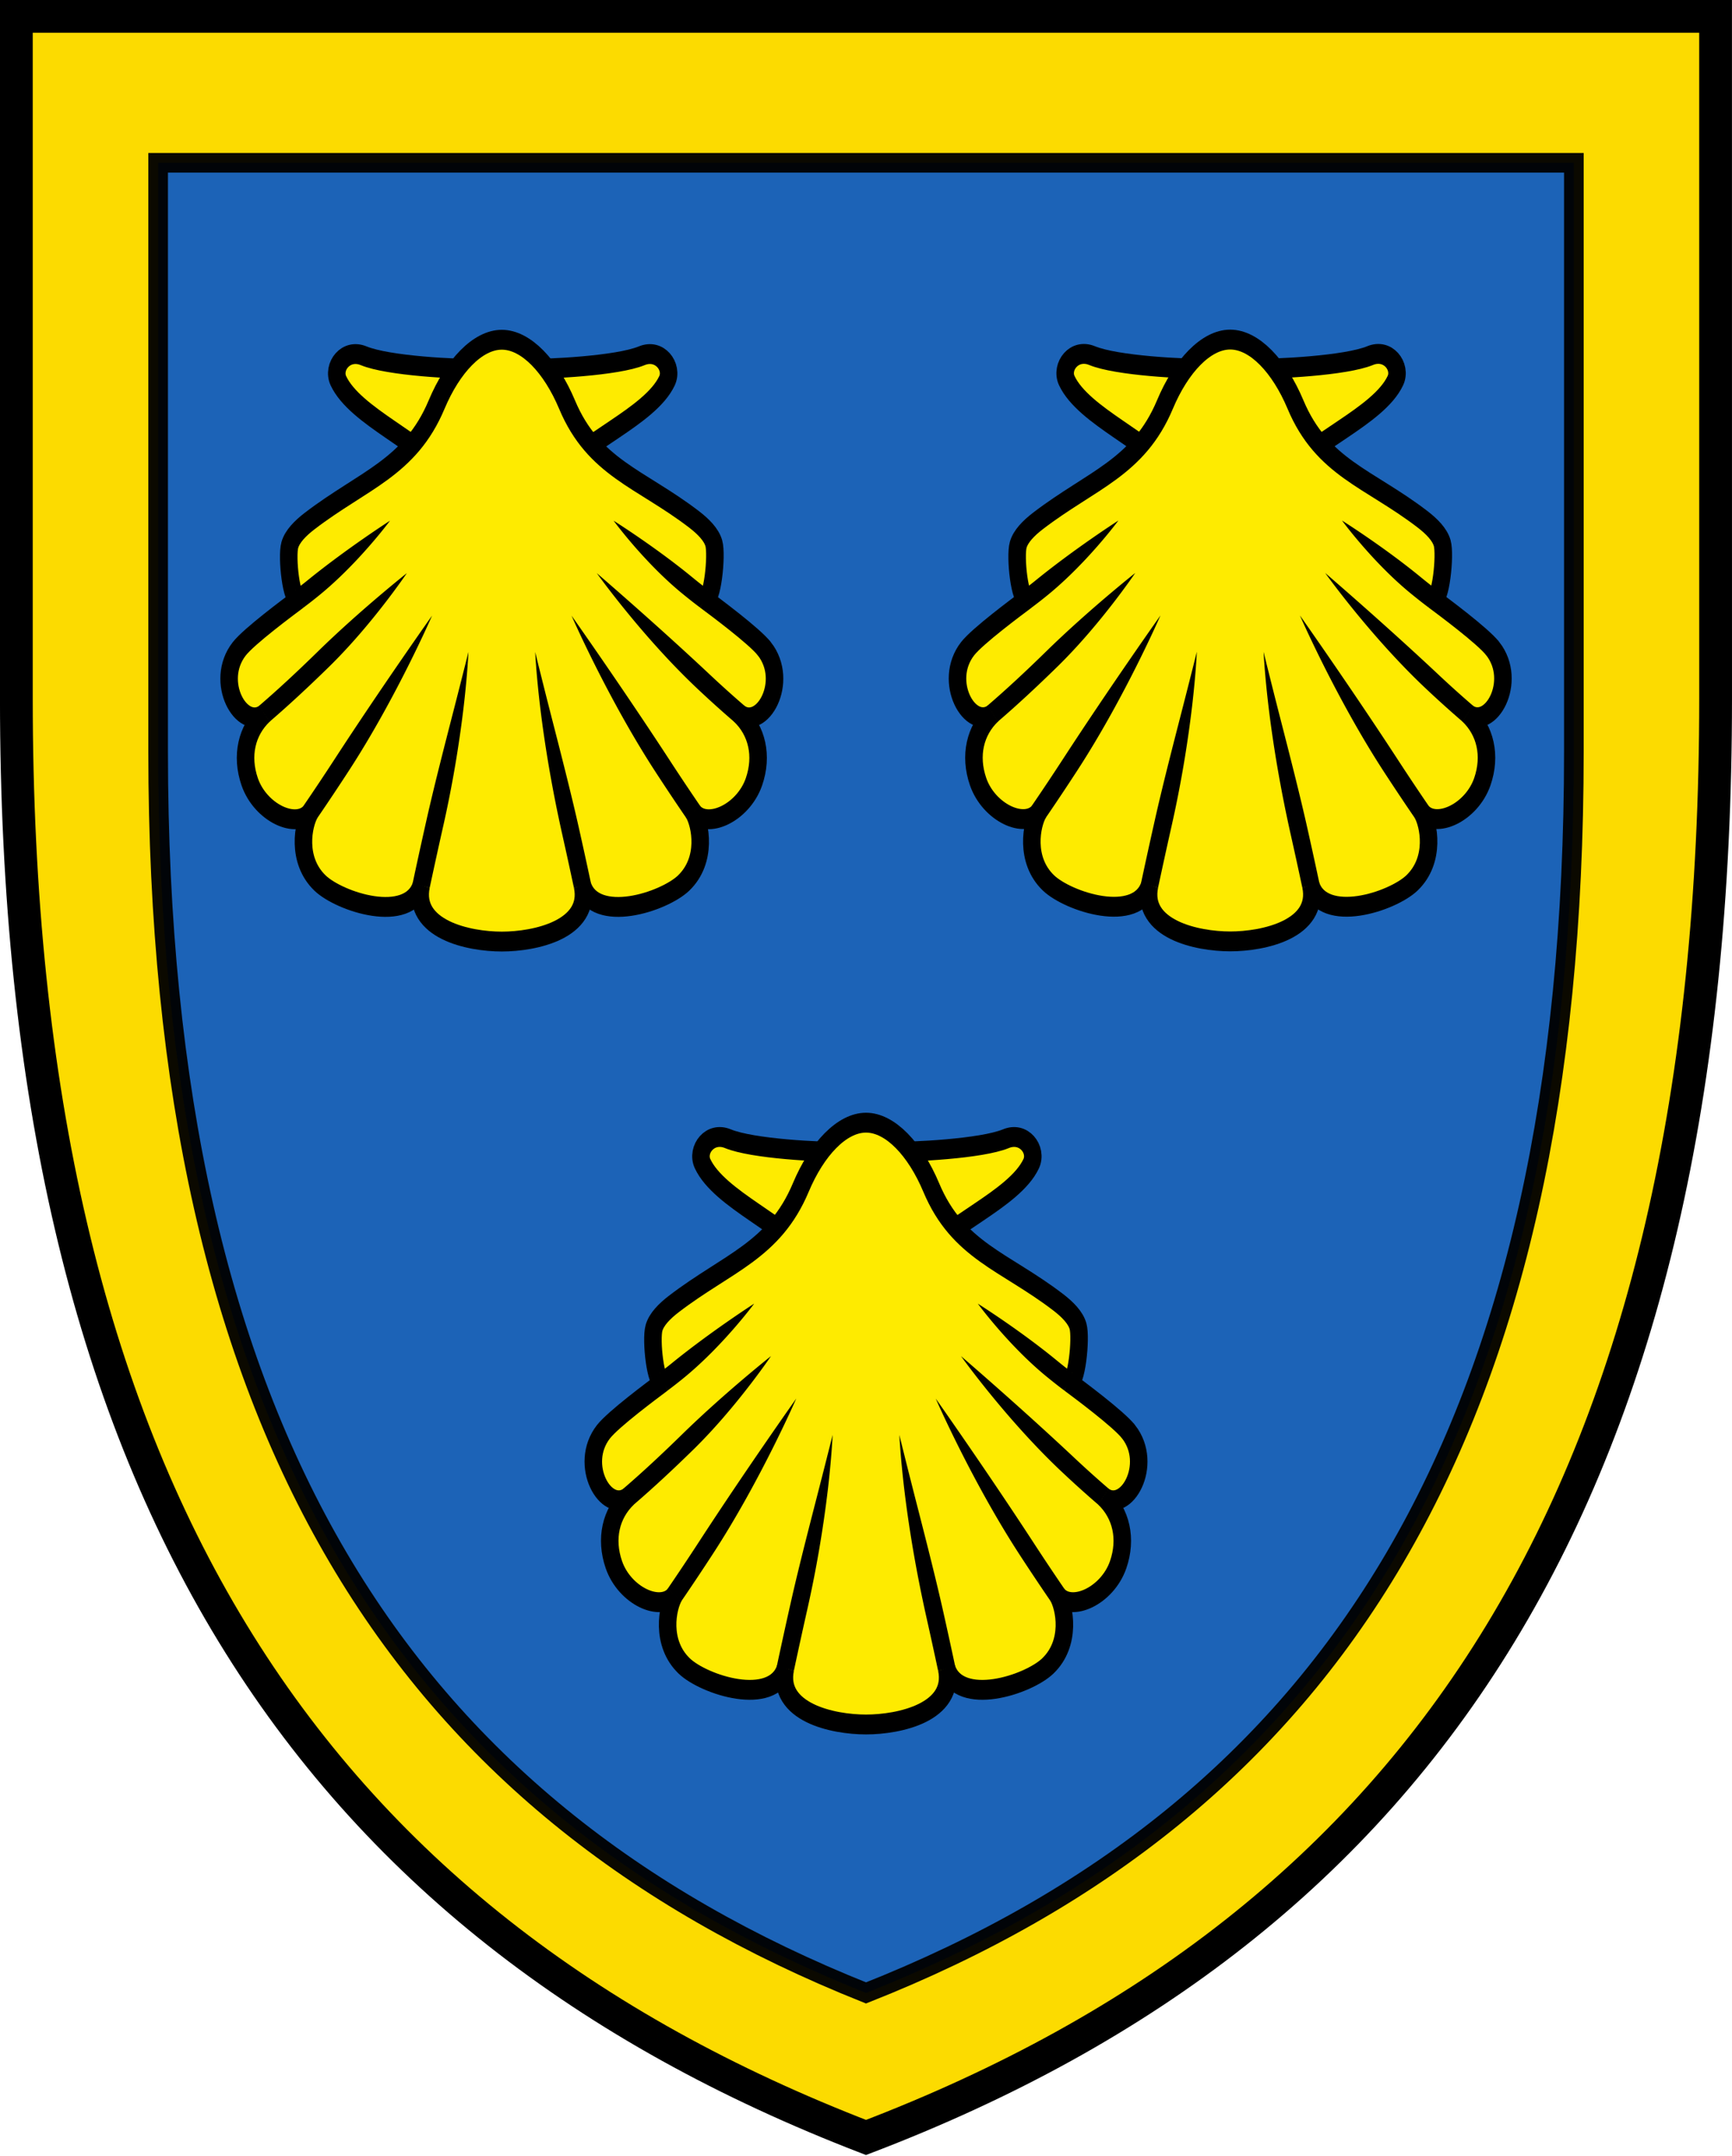
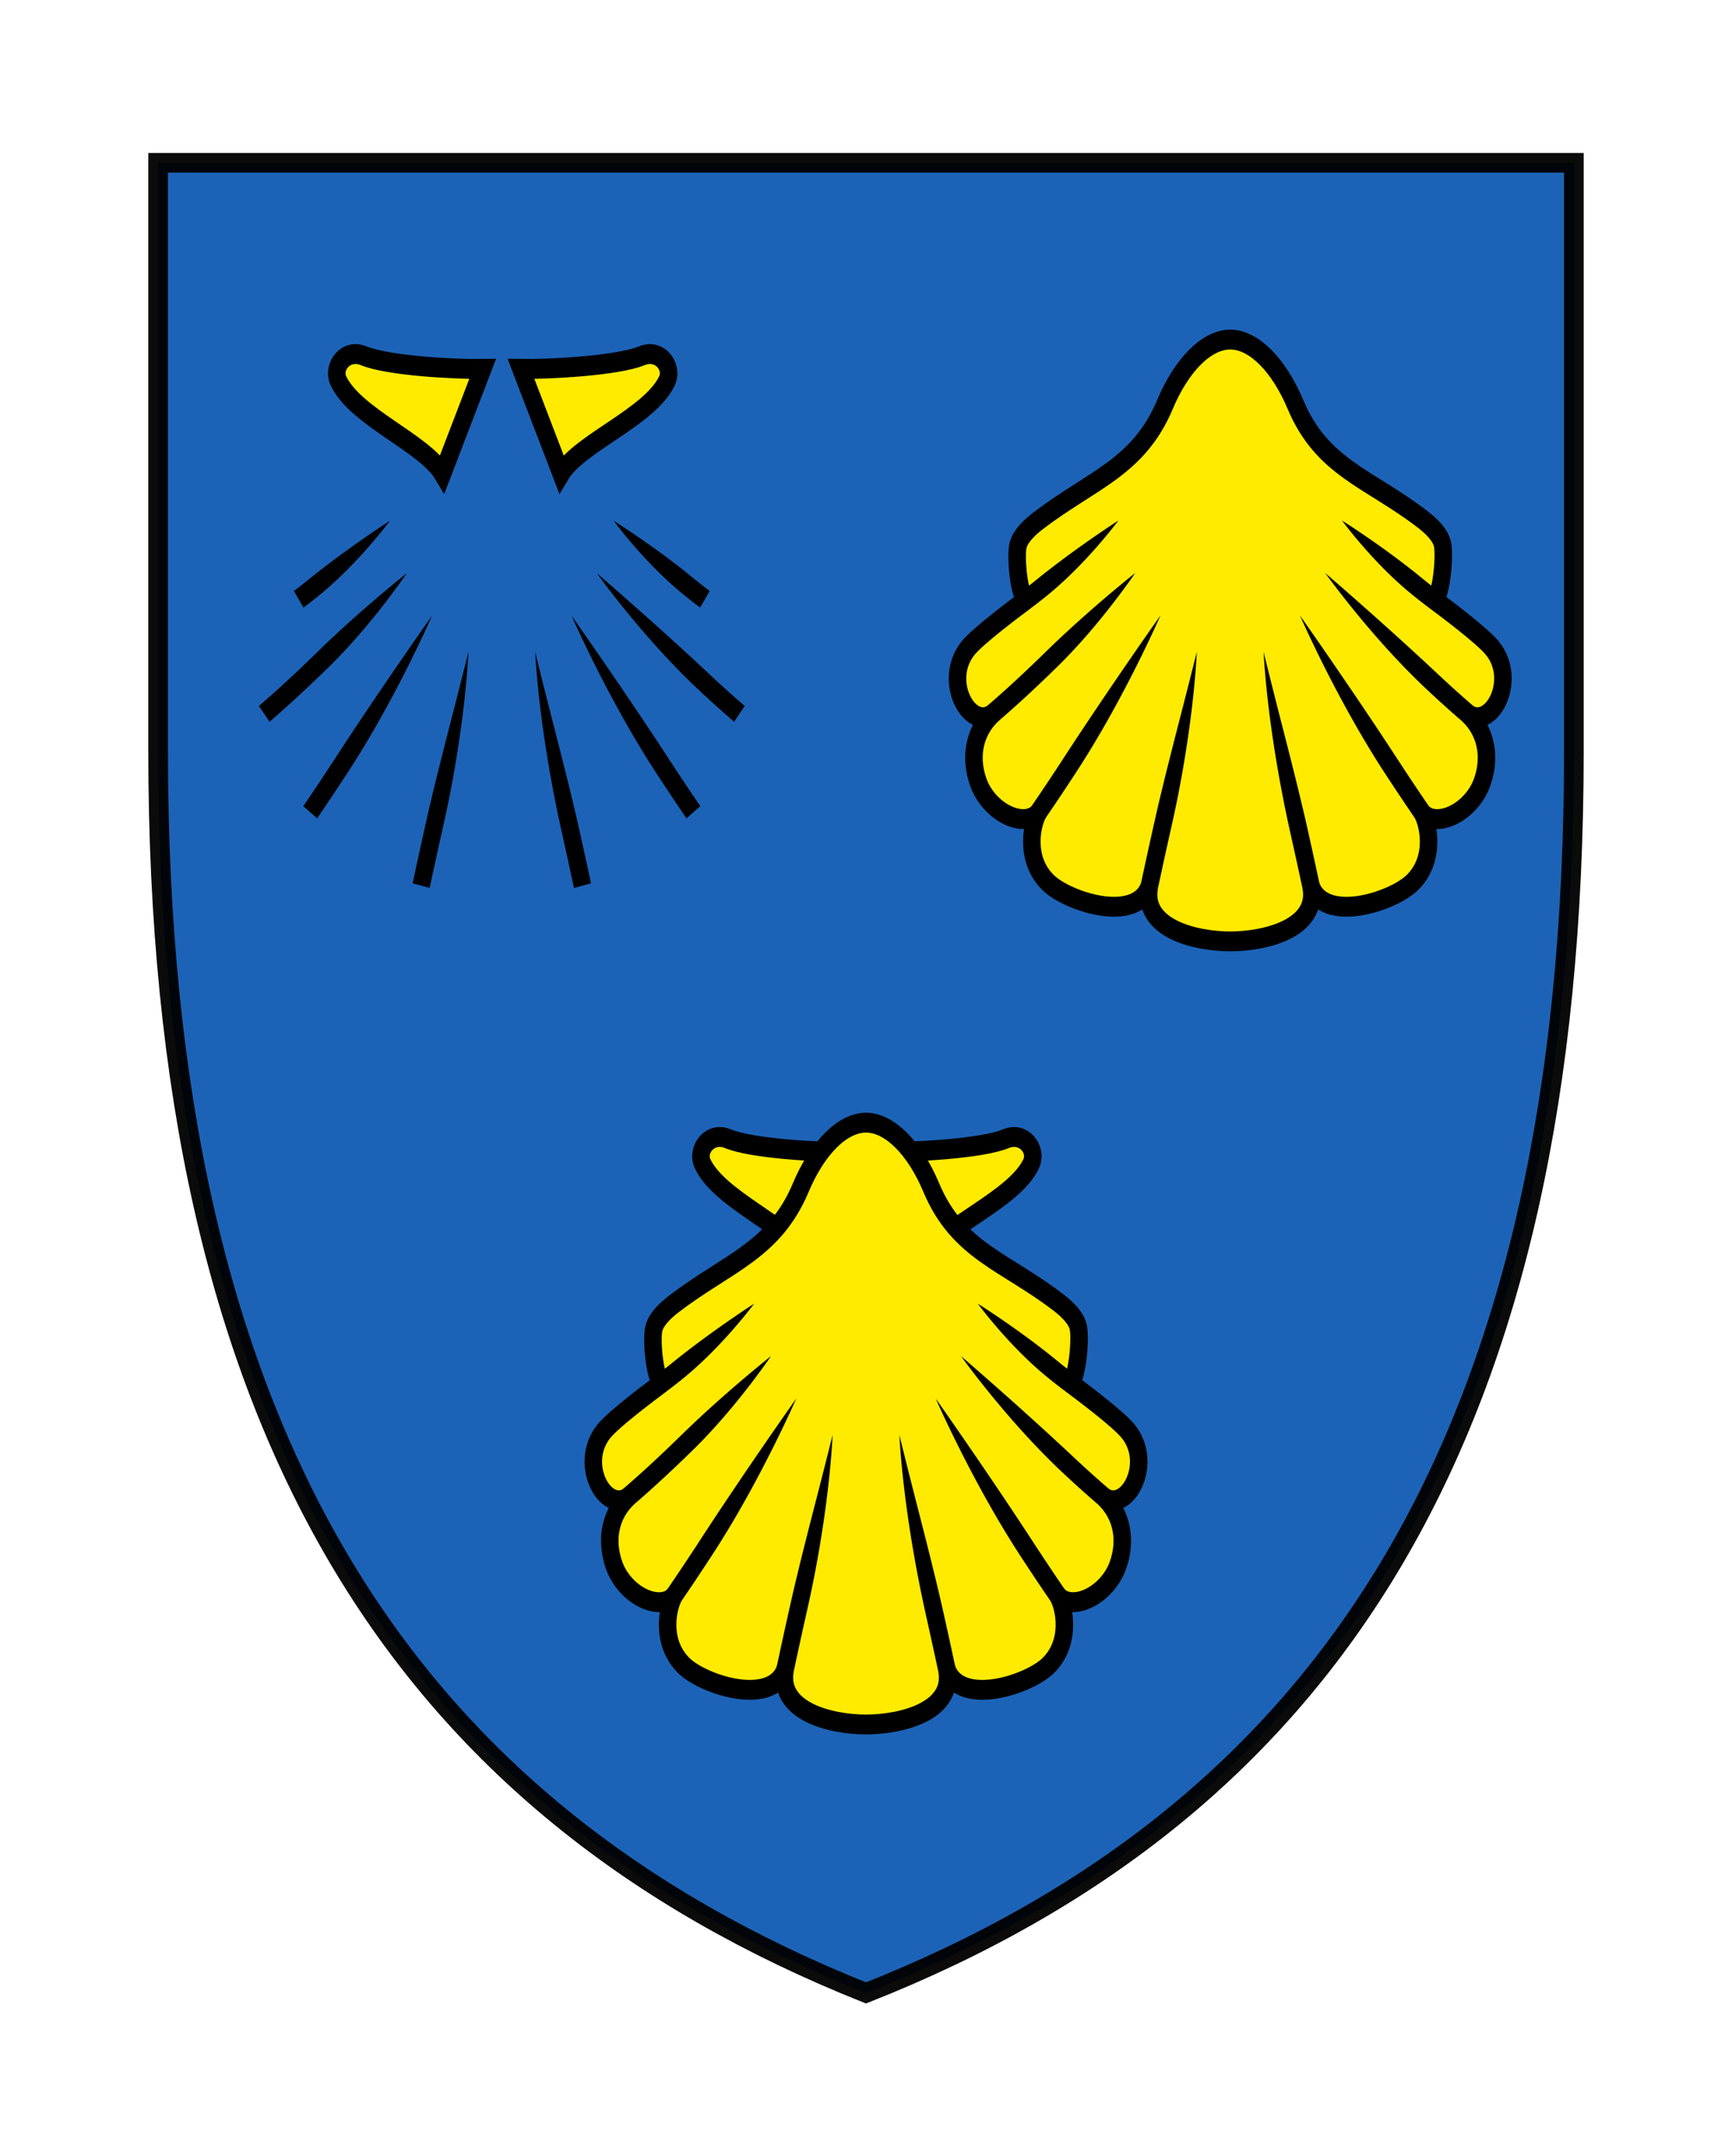
<svg xmlns="http://www.w3.org/2000/svg" width="600" height="747" xml:space="preserve">
  <g stroke="#000">
-     <path d="M594.32 242.09c0 272.74-100.45 424.29-294.32 498.37C107.14 666.102 5.67 514.83 5.67 242.09V5.67h588.64z" fill="#fcdb00" stroke-width="11.353" />
    <path d="M545.22 260.38c0 235.33-83.691 366.09-245.22 430.01C139.31 626.232 54.78 495.71 54.78 260.38V56.39h490.44z" fill="#1c63b7" stroke-opacity=".955" stroke-width="6.8" />
    <g fill="#feeb00" stroke-dashoffset="4.58" stroke-width="1.995">
      <path transform="matrix(3.041 0 0 3.448 -28.168 -60.801)" d="M64.245 54.698c-3.129.045-10.779-.309-13.555-1.32-2.053-.75-3.618 1.117-2.877 2.513 1.923 3.621 9.78 6.25 11.859 9.326zm4.37 0c3.129.045 10.975-.309 13.751-1.32 2.053-.75 3.618 1.117 2.877 2.513-1.923 3.621-9.976 6.25-12.055 9.326z" />
-       <path transform="matrix(3.041 0 0 3.448 -28.168 -60.801)" d="M96.344 82.826c2.905 3.293-.297 8.242-2.846 6.535 2.006 1.673 2.673 4.214 1.655 6.816-1.229 3.139-5.357 4.802-6.895 3.068.81 1.207 1.615 4.795-1.125 7.114-2.225 1.883-10.078 4.156-11.514.26 1.025 4.403-5.399 5.613-9.19 5.613s-10.214-1.21-9.189-5.614c-1.436 3.897-9.288 1.624-11.514-.26-2.74-2.318-1.935-5.906-1.125-7.113-1.537 1.735-5.666.071-6.894-3.068-1.018-2.602-.351-5.143 1.655-6.816-2.55 1.707-5.752-3.242-2.846-6.535 1.134-1.286 5.641-4.228 6.775-4.979-.829.31-1.401-4.269-1.01-5.464.28-.858 1.174-1.668 2.272-2.41 6.095-4.117 11.423-5.341 14.444-11.685 1.84-3.865 4.682-6.52 7.432-6.52s5.593 2.655 7.433 6.52c3.02 6.344 8.349 7.397 14.444 11.513 1.098.741 1.992 1.551 2.272 2.41.39 1.194-.182 5.947-1.01 5.636 1.133.75 5.64 3.693 6.775 4.979z" />
    </g>
  </g>
  <g stroke-dashoffset="4.58" stroke-width="1.995">
    <path d="m242.61 279.27a739.24 838.16 0 0 1-10.534-15.777c-16.509-25.341-34.082-50.22-34.082-50.22s12.468 28.616 29.205 54.309a744.89 844.58 0 0 0 10.618 15.905zm15.368-34.712a361.8 410.22 0 0 1-12.266-11.044c-19-17.822-38.97-34.96-38.97-34.96s15.78 22.124 35.105 40.26a367.58 416.77 0 0 0 12.473 11.229zm-12.114-39.83a164.3 186.28 0 0 1-6.058-4.761c-12.902-10.578-27.237-19.584-27.237-19.584s10.491 14.333 23.682 25.156c2.19 1.793 4.306 3.468 6.286 4.94zm-41.131 101.28a1827.7 1827.7 0 0 0-4.148-18.97c-3.071-13.77-7.891-32.202-10.394-42.025-2.913-11.44-4.792-19.146-4.792-19.146s0.38 7.986 1.824 19.86c1.509 12.377 3.93 27.09 7.48 43a1733.6 1733.6 0 0 1 4.13 18.888zm-55.889 1.586a1566.3 1775.9 0 0 1 4.769-21.748 320.72 363.64 0 0 0 7.012-41.047c1.326-11.333 1.654-18.952 1.654-18.952s-1.825 7.344-4.622 18.246c-2.433 9.505-6.964 26.81-9.926 40.063a1566.7 1776.3 0 0 0-4.786 21.832zm-38.987-24.114a747.39 847.4 0 0 0 10.963-16.435c16.548-25.442 28.858-53.783 28.858-53.783s-17.419 24.604-33.739 49.7a739.51 838.47 0 0 1-10.874 16.302zm-16.496-33.443c6.732-5.776 13.708-12.278 20.647-19.067 14.906-14.588 26.927-32.42 26.927-32.42s-16.202 12.84-30.892 27.214c-6.87 6.723-13.739 13.126-20.344 18.79zm11.777-39.56a160.77 160.77 0 0 0 5.258-4.104c13.769-11.167 24.71-25.993 24.71-25.993s-14.794 9.506-28.238 20.398a154.55 154.55 0 0 1-5.057 3.947z" />
    <g fill="#feeb00" stroke="#000">
-       <path transform="matrix(3.041 0 0 3.448 224.16 -60.858)" d="M64.245 54.698c-3.129.045-10.779-.309-13.555-1.32-2.053-.75-3.618 1.117-2.877 2.513 1.923 3.621 9.78 6.25 11.859 9.326zm4.37 0c3.129.045 10.975-.309 13.751-1.32 2.053-.75 3.618 1.117 2.877 2.513-1.923 3.621-9.976 6.25-12.055 9.326z" />
      <path transform="matrix(3.041 0 0 3.448 224.16 -60.858)" d="M96.344 82.826c2.905 3.293-.297 8.242-2.846 6.535 2.006 1.673 2.673 4.214 1.655 6.816-1.229 3.139-5.357 4.802-6.895 3.068.81 1.207 1.615 4.795-1.125 7.114-2.225 1.883-10.078 4.156-11.514.26 1.025 4.403-5.399 5.613-9.19 5.613s-10.214-1.21-9.189-5.614c-1.436 3.897-9.288 1.624-11.514-.26-2.74-2.318-1.935-5.906-1.125-7.113-1.537 1.735-5.666.071-6.894-3.068-1.018-2.602-.351-5.143 1.655-6.816-2.55 1.707-5.752-3.242-2.846-6.535 1.134-1.286 5.641-4.228 6.775-4.979-.829.31-1.401-4.269-1.01-5.464.28-.858 1.174-1.668 2.272-2.41 6.095-4.117 11.423-5.341 14.444-11.685 1.84-3.865 4.682-6.52 7.432-6.52s5.593 2.655 7.433 6.52c3.02 6.344 8.349 7.397 14.444 11.513 1.098.741 1.992 1.551 2.272 2.41.39 1.194-.182 5.947-1.01 5.636 1.133.75 5.64 3.693 6.775 4.979z" />
    </g>
    <path d="m494.94 279.21a739.24 838.16 0 0 1-10.533-15.778c-16.51-25.341-34.082-50.22-34.082-50.22s12.467 28.616 29.204 54.31a744.89 844.58 0 0 0 10.619 15.904zm15.369-34.713a361.8 410.22 0 0 1-12.267-11.043c-19-17.822-38.969-34.961-38.969-34.961s15.78 22.125 35.104 40.26a367.58 416.77 0 0 0 12.474 11.23zm-12.115-39.829a164.3 186.28 0 0 1-6.057-4.761c-12.903-10.578-27.238-19.584-27.238-19.584s10.492 14.333 23.683 25.155c2.19 1.793 4.306 3.469 6.285 4.94zm-41.13 101.28a1827.7 1827.7 0 0 0-4.149-18.97c-3.07-13.77-7.89-32.203-10.393-42.025-2.914-11.44-4.793-19.146-4.793-19.146s0.38 7.985 1.825 19.86c1.508 12.377 3.929 27.089 7.48 43a1787.2 1787.2 0 0 1 4.13 18.887zm-55.89 1.586a1566.3 1775.9 0 0 1 4.769-21.749 320.72 363.64 0 0 0 7.012-41.046c1.326-11.333 1.654-18.953 1.654-18.953s-1.824 7.344-4.622 18.246c-2.432 9.506-6.963 26.81-9.925 40.064a1566.7 1776.3 0 0 0-4.786 21.831zm-38.986-24.114a747.39 847.4 0 0 0 10.962-16.436c16.549-25.441 28.858-53.782 28.858-53.782s-17.418 24.603-33.739 49.7a739.51 838.47 0 0 1-10.874 16.301zm-16.497-33.444c6.732-5.775 13.708-12.278 20.648-19.066 14.906-14.588 26.927-32.42 26.927-32.42s-16.202 12.84-30.893 27.213c-6.87 6.724-13.738 13.126-20.343 18.791zm11.777-39.56a160.77 160.77 0 0 0 5.258-4.103c13.77-11.167 24.71-25.993 24.71-25.993s-14.794 9.506-28.237 20.397a154.55 154.55 0 0 1-5.057 3.948z" />
    <g stroke="#000">
      <g fill="#feeb00">
        <path transform="matrix(3.041 0 0 3.448 97.994 210.42)" d="M64.245 54.698c-3.129.045-10.779-.309-13.555-1.32-2.053-.75-3.618 1.117-2.877 2.513 1.923 3.621 9.78 6.25 11.859 9.326zm4.37 0c3.129.045 10.975-.309 13.751-1.32 2.053-.75 3.618 1.117 2.877 2.513-1.923 3.621-9.976 6.25-12.055 9.326z" />
        <path transform="matrix(3.041 0 0 3.448 97.994 210.42)" d="M96.344 82.826c2.905 3.293-.297 8.242-2.846 6.535 2.006 1.673 2.673 4.214 1.655 6.816-1.229 3.139-5.357 4.802-6.895 3.068.81 1.207 1.615 4.795-1.125 7.114-2.225 1.883-10.078 4.156-11.514.26 1.025 4.403-5.399 5.613-9.19 5.613s-10.214-1.21-9.189-5.614c-1.436 3.897-9.288 1.624-11.514-.26-2.74-2.318-1.935-5.906-1.125-7.113-1.537 1.735-5.666.071-6.894-3.068-1.018-2.602-.351-5.143 1.655-6.816-2.55 1.707-5.752-3.242-2.846-6.535 1.134-1.286 5.641-4.228 6.775-4.979-.829.31-1.401-4.269-1.01-5.464.28-.858 1.174-1.668 2.272-2.41 6.095-4.117 11.423-5.341 14.444-11.685 1.84-3.865 4.682-6.52 7.432-6.52s5.593 2.655 7.433 6.52c3.02 6.344 8.349 7.397 14.444 11.513 1.098.741 1.992 1.551 2.272 2.41.39 1.194-.182 5.947-1.01 5.636 1.133.75 5.64 3.693 6.775 4.979z" />
      </g>
      <path d="M368.77 550.49a739.24 838.16 0 0 1-10.534-15.776c-16.509-25.342-34.082-50.221-34.082-50.221s12.467 28.617 29.204 54.31a744.89 844.58 0 0 0 10.62 15.905zm15.368-34.712a361.8 410.22 0 0 1-12.267-11.043c-19-17.822-38.969-34.96-38.969-34.96s15.78 22.124 35.104 40.26a367.58 416.77 0 0 0 12.474 11.229zm-12.115-39.829a164.3 186.28 0 0 1-6.057-4.761c-12.903-10.578-27.237-19.584-27.237-19.584s10.49 14.333 23.682 25.156c2.19 1.792 4.306 3.468 6.286 4.94zm-41.13 101.28a1827.7 1827.7 0 0 0-4.148-18.97c-3.072-13.77-7.892-32.202-10.394-42.025-2.913-11.44-4.793-19.146-4.793-19.146s.38 7.985 1.825 19.86c1.508 12.377 3.929 27.09 7.48 43 1.35 6.048 2.728 12.275 4.13 18.888zm-55.889 1.586a1566.3 1775.9 0 0 1 4.768-21.749 320.72 363.64 0 0 0 7.012-41.046c1.326-11.333 1.655-18.952 1.655-18.952s-1.825 7.343-4.623 18.245c-2.432 9.506-6.963 26.81-9.925 40.064a1566.7 1776.3 0 0 0-4.786 21.831zm-38.987-24.114a747.39 847.4 0 0 0 10.962-16.436c16.549-25.44 28.858-53.782 28.858-53.782s-17.418 24.604-33.738 49.7a739.51 838.47 0 0 1-10.874 16.301zm-16.497-33.444c6.733-5.775 13.708-12.277 20.648-19.066 14.906-14.588 26.927-32.42 26.927-32.42s-16.202 12.84-30.893 27.214c-6.869 6.723-13.738 13.126-20.343 18.79zm11.777-39.56a160.77 160.77 0 0 0 5.258-4.103c13.77-11.167 24.71-25.993 24.71-25.993s-14.794 9.506-28.237 20.398a154.55 154.55 0 0 1-5.057 3.947z" stroke="none" />
    </g>
  </g>
</svg>